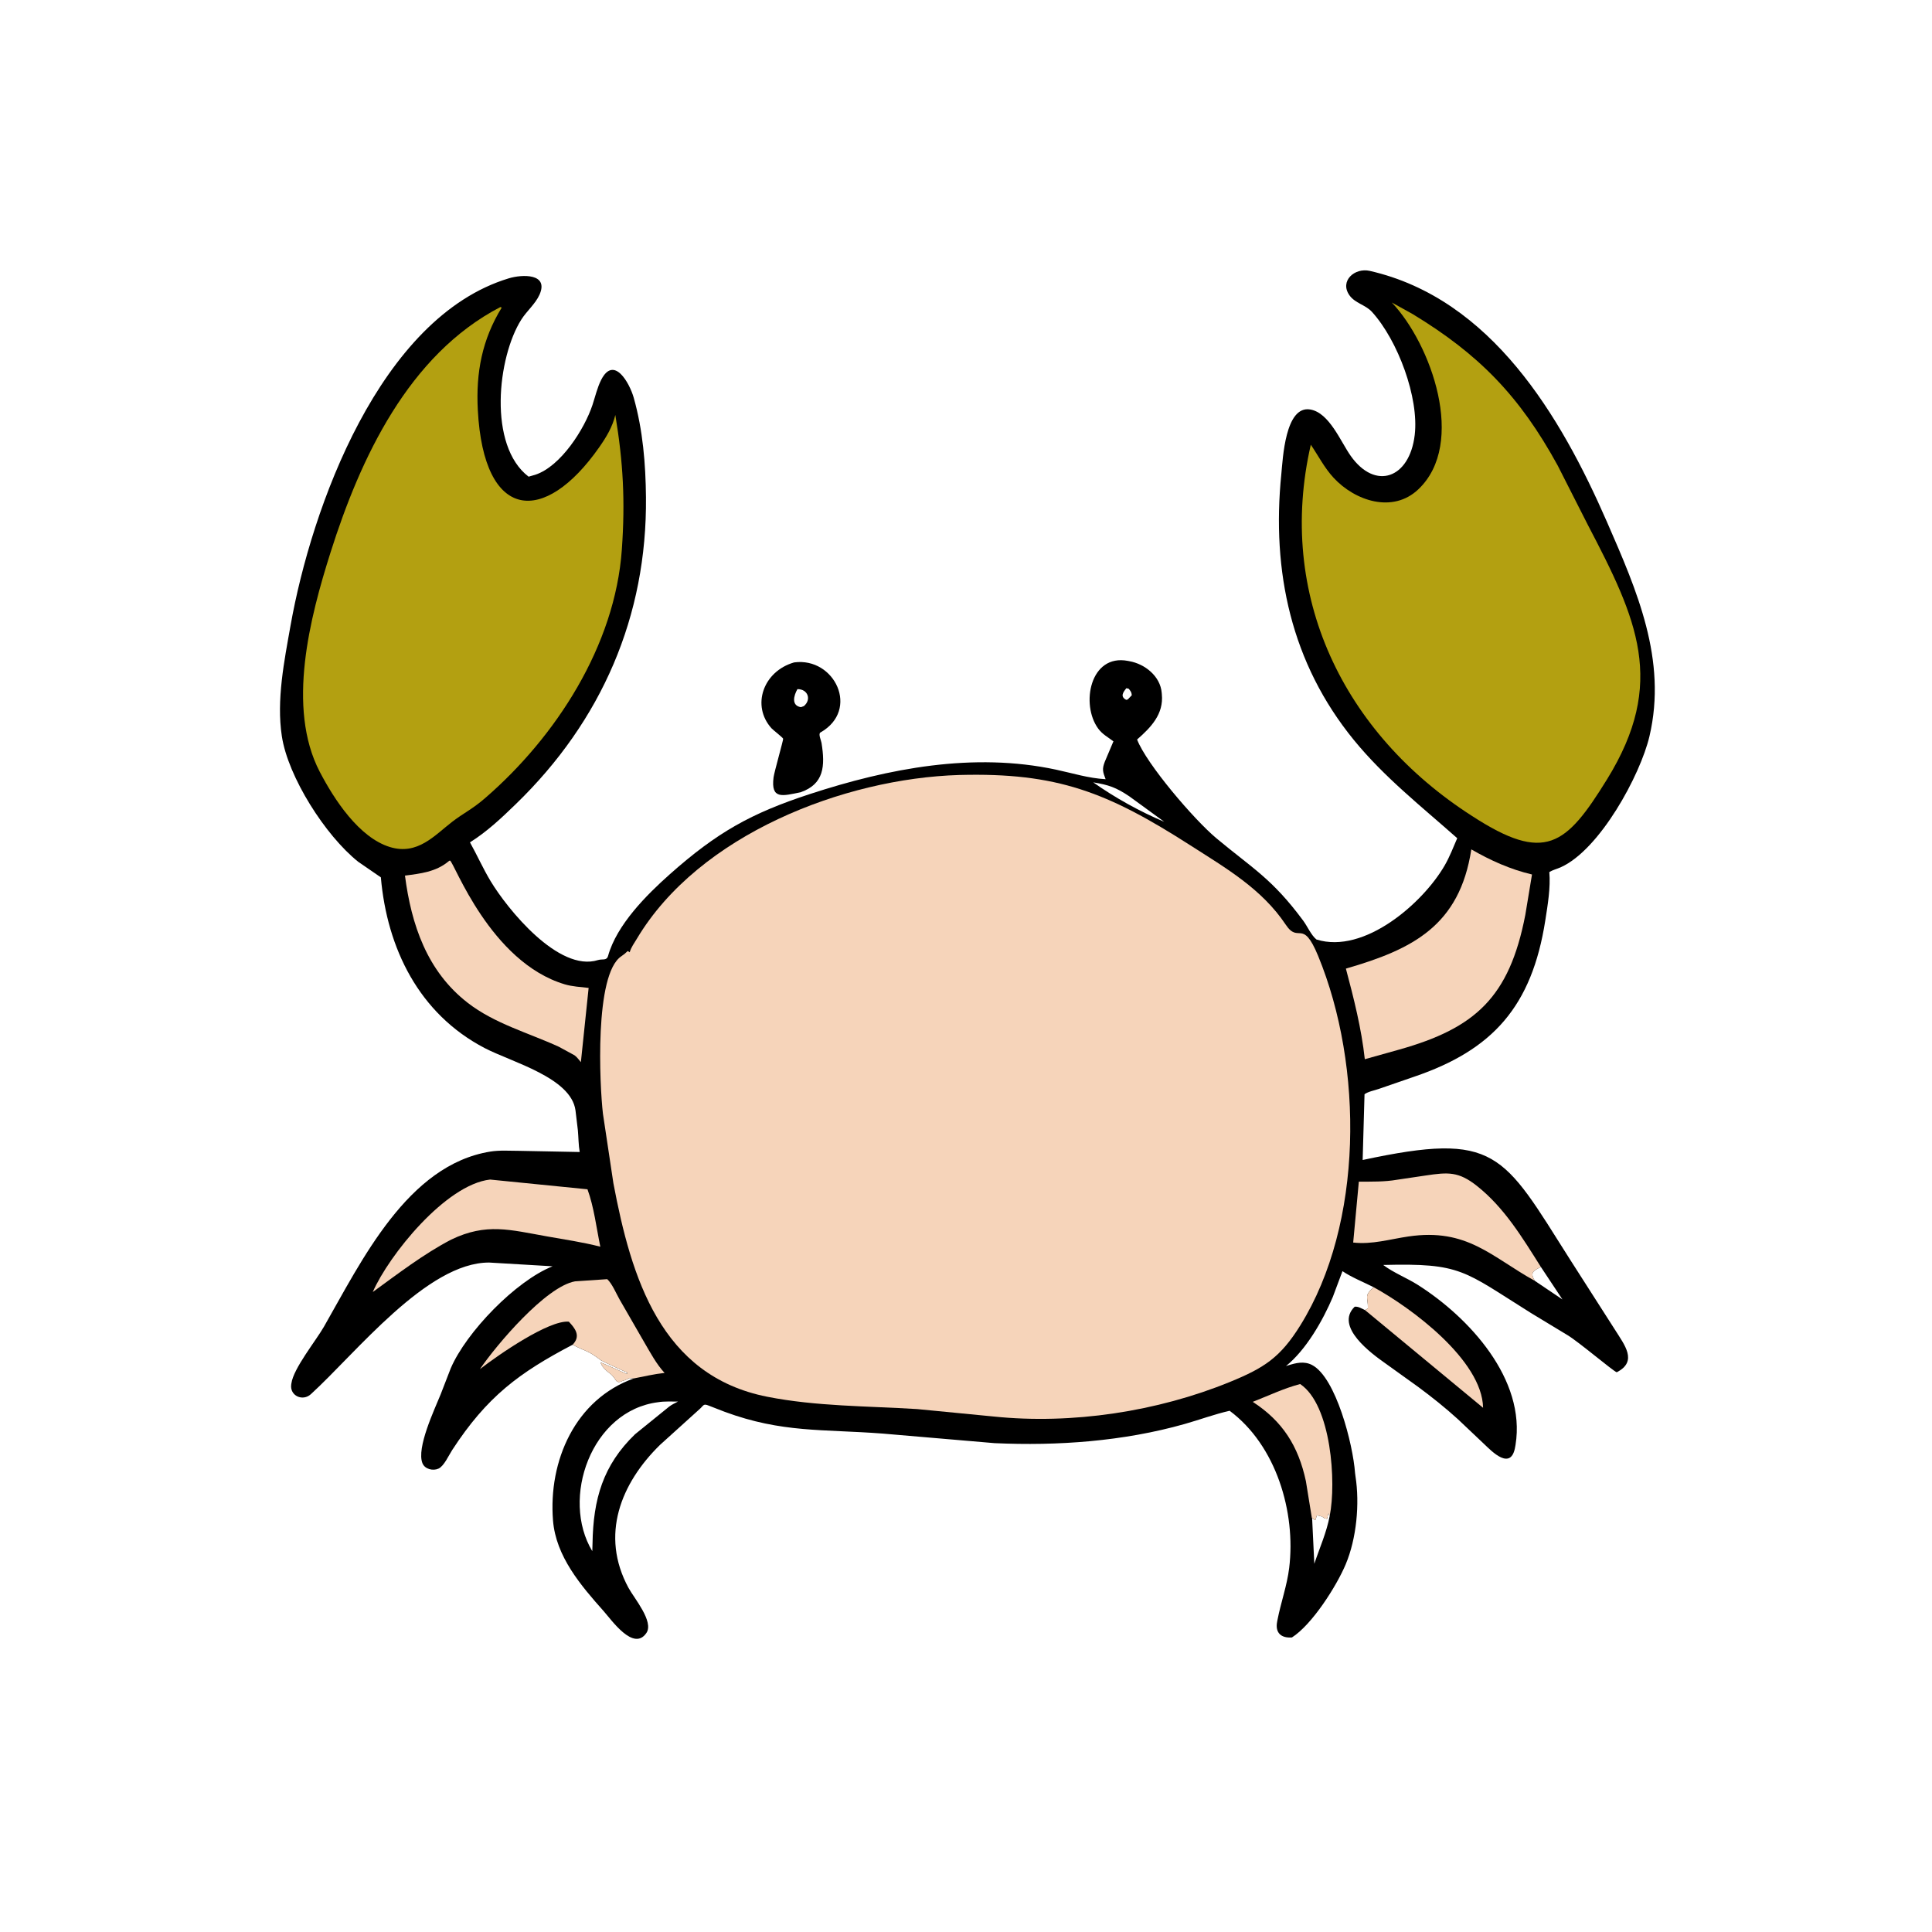
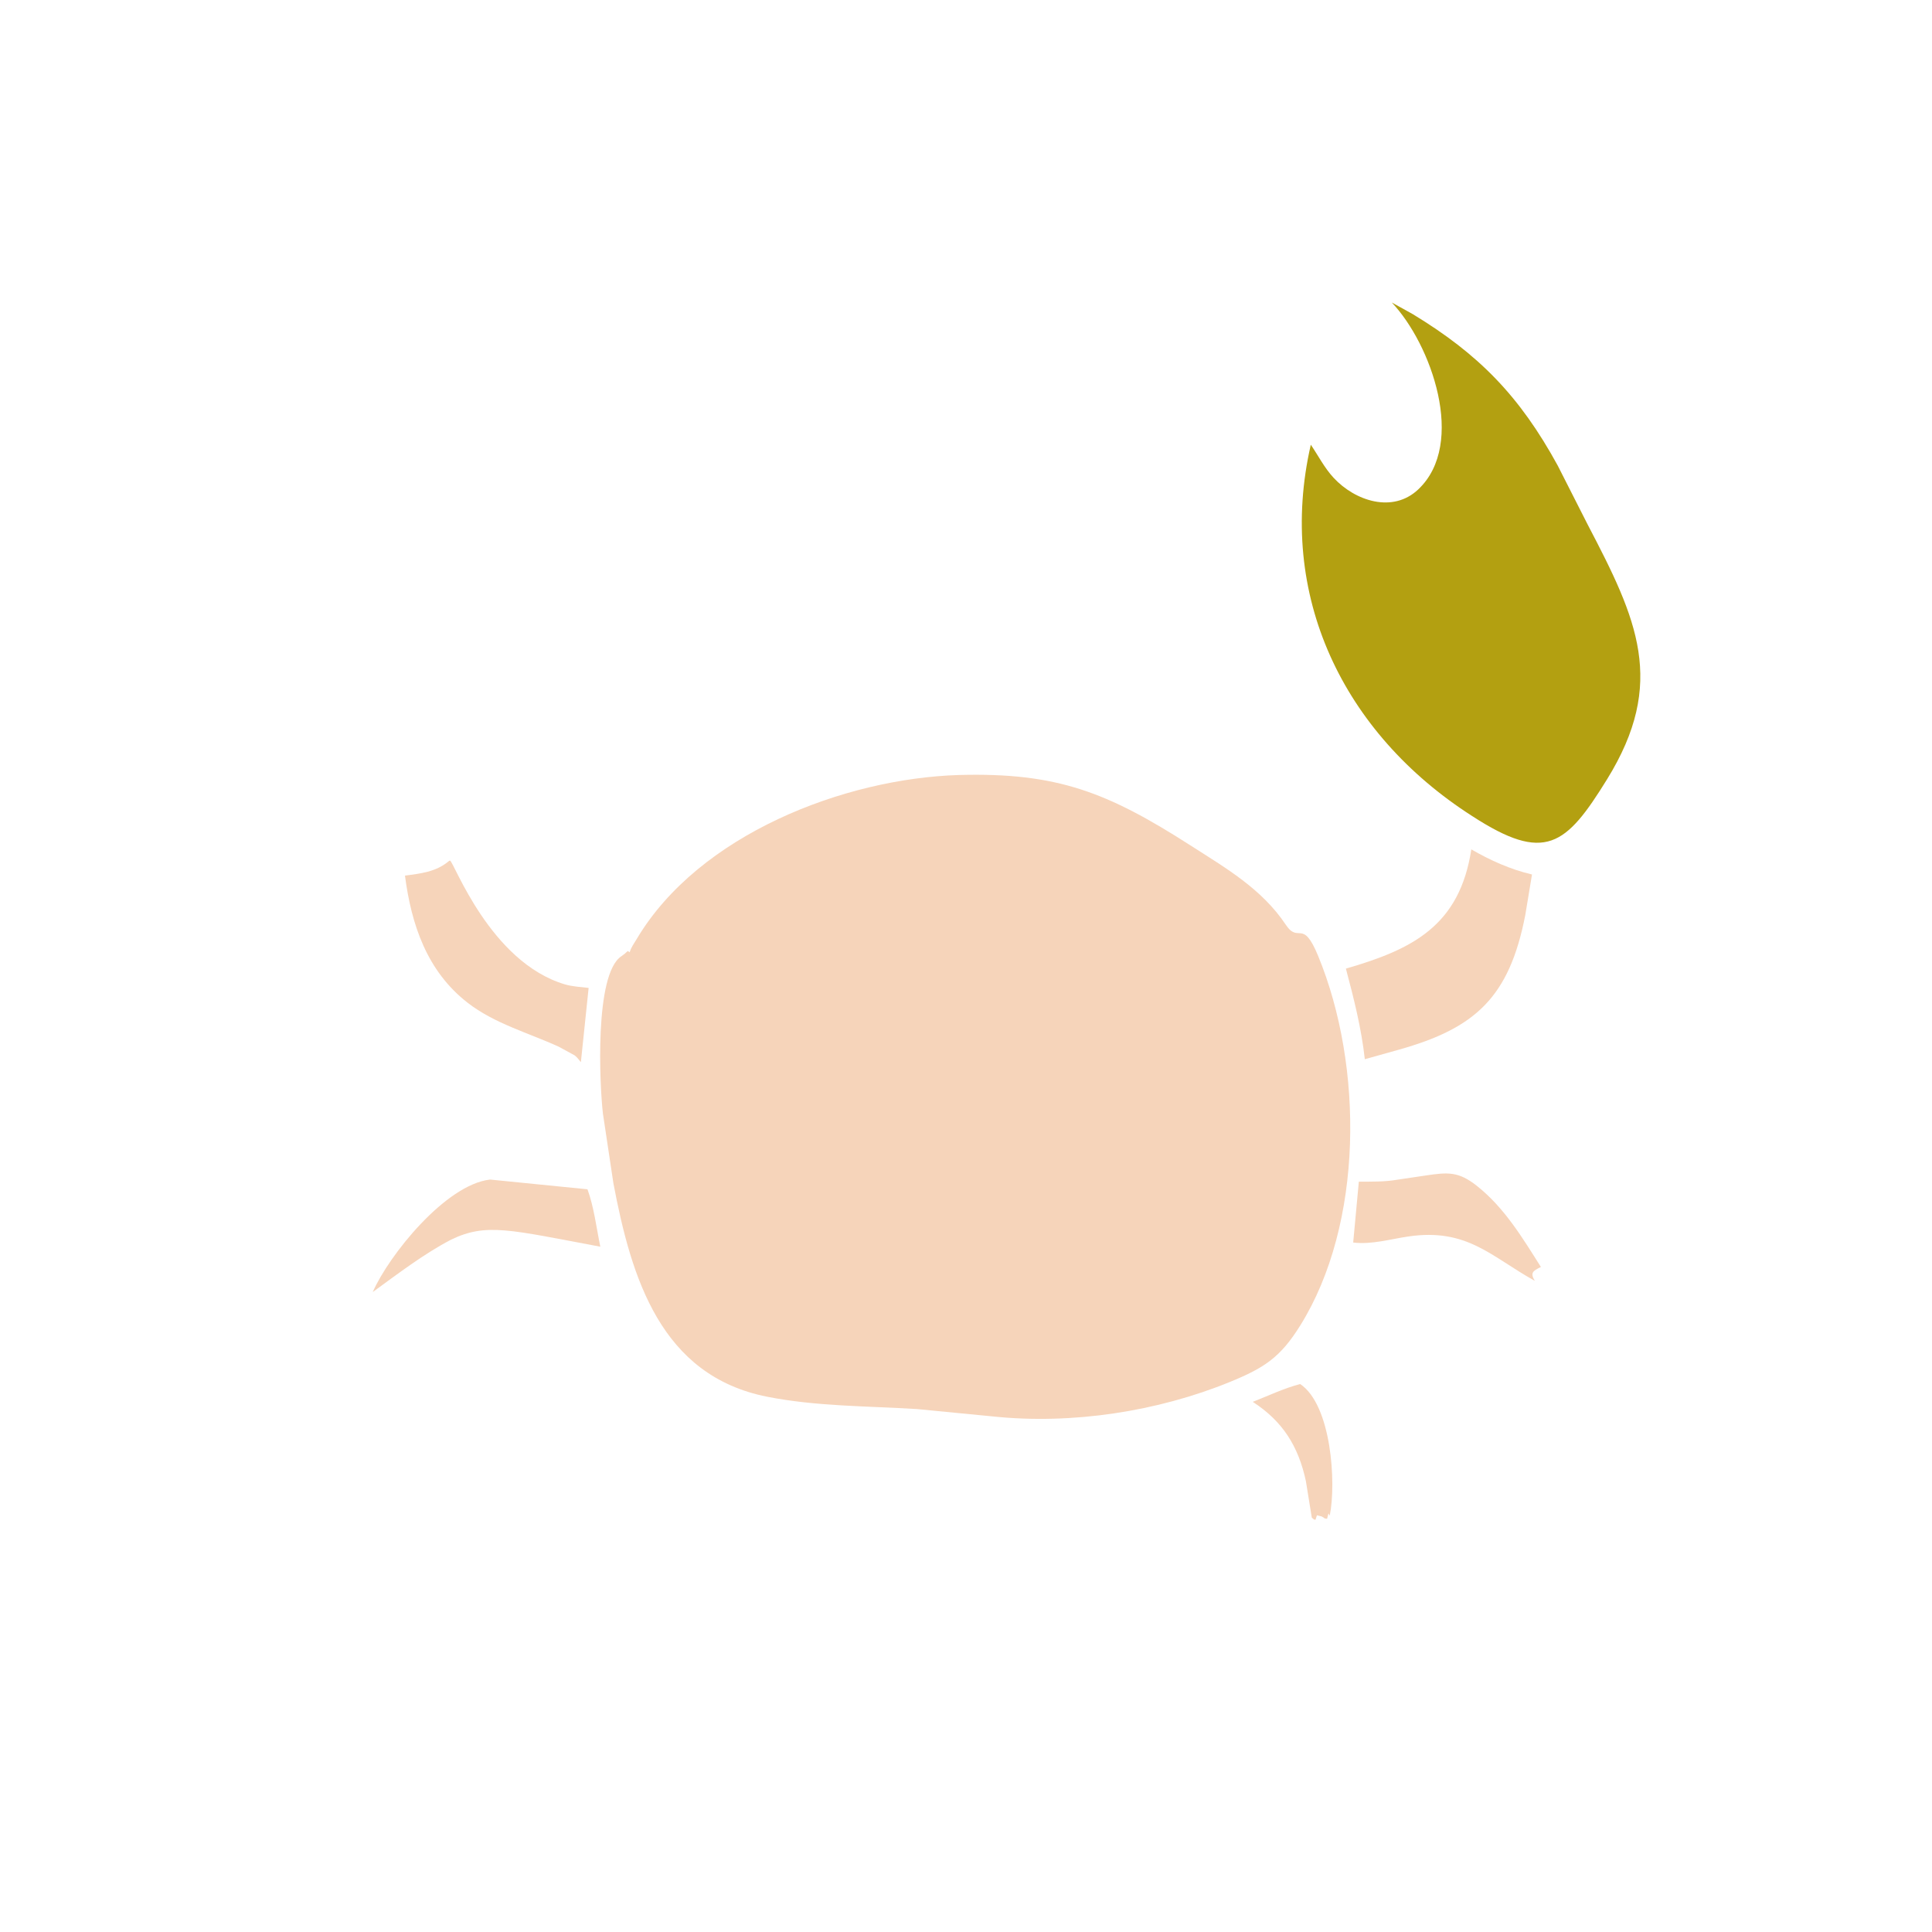
<svg xmlns="http://www.w3.org/2000/svg" version="1.1" style="display: block;" viewBox="0 0 2048 2048" width="640" height="640">
-   <path transform="translate(0,0)" fill="rgb(0,0,0)" d="M 841.829 702.183 C 884.792 696.37 911.875 752.616 869.685 776.468 C 867.154 777.899 870.424 784.859 870.847 787.5 C 874.755 811.9 873.666 831.075 848.692 839.826 C 829.398 843.737 816.999 847.789 820.008 824 C 820.699 818.533 830.433 784.473 830.178 783.119 C 829.943 781.875 819.514 773.881 817.872 772.063 C 796.226 748.095 808.979 711.563 841.829 702.183 z M 845.315 730.5 C 841.352 737.399 838.636 747.935 849 749.637 L 852.128 748.5 C 860.309 741.704 856.593 730.473 845.315 730.5 z" />
-   <path transform="translate(0,0)" fill="rgb(0,0,0)" d="M 607.019 1425.45 C 550.301 1455.2 516.271 1480.37 479.271 1537.2 C 475.808 1542.52 470.692 1554.09 464.876 1556.77 C 459.071 1559.43 450.444 1557.45 447.86 1551.19 C 441.165 1534.99 460.651 1494.06 467.098 1478.1 L 477.801 1450.48 C 494.154 1412.21 546.721 1357.82 585.749 1342.32 L 518.524 1338.35 C 452.541 1338.18 377.179 1434.54 329.5 1477.92 C 320.781 1485.85 307.128 1479.54 308.696 1467.78 L 308.886 1466.5 C 311.055 1450.55 334.713 1421.49 343.381 1406.37 C 383.185 1336.95 431.731 1234.84 519.851 1220.71 C 529.556 1219.15 540.257 1219.9 550.116 1219.93 L 614.514 1221.18 C 613.184 1213.79 613.27 1205.74 612.576 1198.22 L 610.046 1177.07 C 605.365 1142.24 542.445 1125.97 513.663 1110.94 C 444.005 1074.55 410.323 1005.2 403.72 930.025 L 379.698 913.5 C 344.795 885.638 305.317 823.496 298.76 780.378 C 292.922 741.988 301.306 700.688 308.003 663 C 330.149 538.377 402.586 336.385 539.387 295.026 C 553.531 290.75 582.062 289.63 571.871 312.457 C 567.594 322.04 558.363 329.732 552.674 338.674 C 527.326 378.521 517.028 472.36 560.347 505.287 L 567.416 503.26 C 594.696 494.286 619.705 454.408 628.018 429.364 C 630.91 420.651 633.133 410.773 637.315 402.594 C 650.814 376.196 667.408 406.122 671.804 421.692 C 681.471 455.937 684.409 491.652 684.753 527.117 C 685.974 652.98 637.92 764.11 546.801 852.371 C 531.453 867.238 516.383 881.502 498.189 892.934 C 505.758 906.505 512.011 920.638 520.047 934 C 537.666 963.3 592.124 1030.91 633.902 1017.71 C 638.494 1016.26 643.076 1018.69 644.588 1013.27 C 653.795 980.254 685.345 948.675 709.935 926.836 C 760.227 882.169 796.303 862.078 858.459 841.744 C 942.088 814.384 1032.01 797.166 1119.38 815.847 C 1137.56 819.735 1153.32 824.88 1172 825.991 C 1169.04 818.092 1168.06 815.471 1171.12 807.5 L 1180.28 785.856 C 1174.46 781.367 1168.65 778.481 1164.15 772.357 C 1145.34 746.756 1155.48 692.821 1195.67 700.59 L 1197 700.855 C 1213.62 703.746 1230.05 716.799 1231.48 734.524 L 1231.58 735.857 C 1233.72 756.927 1220.09 771.032 1205.36 783.919 C 1215.23 809.69 1265.63 868.749 1289.59 888.736 C 1327.77 920.579 1348.36 931.244 1381.42 975.888 C 1385.92 981.967 1389.88 991.379 1395.5 995.906 C 1446.34 1011.84 1508.56 957.028 1531.43 917.384 C 1536.69 908.257 1540.57 898.199 1544.72 888.527 C 1506.83 854.936 1467.3 823.849 1435.11 784.387 C 1368.79 703.055 1347.81 606.063 1358.25 502.6 C 1359.85 486.719 1362.25 429.469 1389 434.091 C 1409.14 437.571 1421.06 468.03 1431.77 483.202 C 1457.94 520.291 1494.23 507.155 1499.67 461.034 C 1504.31 421.687 1481.9 360.998 1454.35 330.62 C 1447.53 323.105 1436.46 321.49 1430.5 313.062 C 1419.72 297.824 1436.05 283.509 1452 287.147 C 1580.93 316.558 1654.56 441.217 1703.44 553.246 C 1735.11 625.828 1767.53 699.458 1748.49 780.5 C 1738.85 821.555 1695.87 900.837 1654.36 919.385 C 1650.42 921.146 1646.02 922.135 1642.35 924.422 C 1643.78 940.81 1640.64 959.28 1638.11 975.5 C 1623.85 1066.96 1582.24 1113.08 1499.16 1141.33 L 1461.46 1154.34 C 1456.74 1156 1450.47 1157.02 1446.45 1159.94 L 1444.47 1229.64 C 1586.8 1199.13 1592.71 1222.27 1664.47 1335.39 L 1711.86 1409.45 C 1721.92 1425.57 1736.51 1443.09 1713.8 1454.66 C 1709.76 1453.27 1673.78 1422.62 1661.65 1415.32 L 1622.9 1391.86 C 1551.07 1346.93 1549.36 1338.82 1466.23 1340.91 C 1477.28 1349.23 1491.3 1354.64 1503 1362.06 C 1557.24 1396.44 1617.77 1462.05 1606.53 1531.58 L 1606.28 1533 C 1602.1 1560.25 1581.15 1538.24 1573.36 1530.85 L 1545.58 1504.55 C 1532.13 1492.28 1517.88 1480.96 1503.25 1470.12 L 1468.25 1445 C 1454.39 1435.19 1414.29 1406.3 1436.02 1385.17 C 1439.89 1384.71 1443.42 1387.13 1446.95 1388.74 L 1450.01 1387.01 C 1450.4 1374.73 1445.36 1373.94 1456.1 1364.49 C 1445.31 1359 1433.09 1354.24 1423.07 1347.49 L 1412.87 1374.74 C 1402.35 1399.65 1384.44 1431.03 1363.18 1448.07 L 1365.1 1447.45 C 1373.69 1444.76 1382.37 1442.56 1390.78 1446.93 C 1416.19 1460.12 1434.24 1531.22 1436.41 1561.36 L 1436.85 1564.84 C 1441.46 1594.14 1438.01 1630.81 1426.51 1658.21 C 1416.86 1681.21 1390.99 1722.05 1369.5 1735.77 C 1358.19 1736.63 1351.5 1731 1353.84 1719 L 1354.16 1717.31 C 1357.73 1698.84 1364.32 1680.77 1366.6 1662.04 C 1373.81 1602.89 1352.8 1532.17 1303.47 1495.48 C 1287.12 1499.2 1271.68 1505 1255.58 1509.55 C 1190.8 1527.87 1121.24 1532.85 1054.25 1529.8 L 935.558 1519.64 C 872.332 1514.81 829.083 1519.1 767.999 1496.5 L 751.418 1490.06 C 745.171 1487.51 746.206 1489.86 741.051 1494.2 L 699.601 1531.68 C 658.148 1572.3 635.892 1627.28 666.233 1683.19 C 672.265 1694.31 693.379 1718.97 685.222 1731 C 671.67 1751 648.278 1717.29 640.012 1708 C 615.693 1680.67 589.276 1649.88 586.218 1611.83 C 581.139 1548.65 609.716 1483.29 671.999 1461.16 L 667 1460.76 C 665.642 1461.77 664.091 1462.41 662.5 1463 L 660 1463.76 C 651.99 1467.84 653.711 1461.1 646.457 1455.87 L 645.675 1455.33 C 642.531 1452.98 637.321 1448.02 636.75 1444.25 C 640.379 1445.54 664.252 1456.54 664.736 1456.52 L 664.836 1454.87 C 662.763 1454.25 638.135 1442.8 637 1441.94 C 621.759 1430.44 622.828 1433.76 607.019 1425.45 z M 697.747 1486.38 C 626.521 1495.32 594.183 1588.63 627.851 1644.3 L 628.098 1636.26 C 628.828 1589.08 639.21 1553.18 673.11 1520.42 L 709.28 1491.12 C 712.077 1488.95 715.573 1487.36 718.692 1485.7 C 711.934 1485.8 704.377 1485.26 697.747 1486.38 z M 1390.87 1608.74 L 1393.23 1657.65 C 1398.92 1640.65 1406.26 1624.47 1409.58 1606.7 L 1408.25 1604.25 L 1406.76 1610 L 1404.12 1609.56 C 1402.94 1608.38 1402.24 1608.36 1401 1607.5 L 1396.01 1606.25 L 1394.5 1611 C 1392.59 1610.69 1393.4 1611.06 1392 1610 L 1390.87 1608.74 z M 1158.87 829.328 C 1181.8 845.536 1208.34 860.297 1234.22 871.168 L 1197 844.056 C 1183.05 834.733 1175.3 832.003 1158.87 829.328 z M 1626.98 1357.75 L 1656.26 1377.48 L 1633.42 1343.05 C 1624.78 1347.26 1621.8 1349.27 1626.98 1357.75 z M 1194.02 729.5 C 1190.3 734.067 1187.33 738.508 1193.86 741.897 L 1195.5 741.426 L 1199.74 736.976 C 1199.45 733.478 1198.58 732.831 1196.5 730.103 L 1194.02 729.5 z" />
-   <path transform="translate(0,0)" fill="rgb(246,212,186)" d="M 1456.1 1364.49 C 1495.47 1385.87 1571.23 1441.84 1572.13 1492.32 L 1446.95 1388.74 L 1450.01 1387.01 C 1450.4 1374.73 1445.36 1373.94 1456.1 1364.49 z" />
  <path transform="translate(0,0)" fill="rgb(246,212,186)" d="M 1390.56 1608.74 L 1384.31 1570.13 C 1376.35 1532.85 1359.47 1506.4 1327.94 1486.01 C 1344.75 1479.51 1360.72 1471.73 1378.21 1467.13 C 1411.4 1489.26 1416.62 1571.82 1409.58 1606.7 L 1408.25 1604.25 L 1406.76 1610 L 1404.12 1609.56 C 1402.94 1608.38 1402.24 1608.36 1401 1607.5 L 1396.01 1606.25 L 1394.5 1611 C 1392.59 1610.69 1393.4 1611.06 1392 1610 L 1390.56 1608.74 z" />
-   <path transform="translate(0,0)" fill="rgb(246,212,186)" d="M 607.019 1425.45 L 608.232 1424.04 C 615.319 1415.47 609.47 1407.91 603 1401.04 C 581.958 1399.08 528.544 1435.99 508.725 1451.36 C 526.304 1425.59 578.493 1363.84 609.562 1358.28 L 643.67 1355.97 C 648.759 1360.49 653.291 1371.32 656.718 1377.37 L 682.979 1422.93 C 689.374 1433.84 695.863 1446.08 704.492 1455.35 C 693.094 1456.58 683.105 1459.05 671.999 1461.16 L 667 1460.76 C 665.642 1461.77 664.091 1462.41 662.5 1463 L 660 1463.76 C 651.99 1467.84 653.711 1461.1 646.457 1455.87 L 645.675 1455.33 C 642.531 1452.98 637.321 1448.02 636.75 1444.25 C 640.379 1445.54 664.252 1456.54 664.736 1456.52 L 664.836 1454.87 C 662.763 1454.25 638.135 1442.8 637 1441.94 C 621.759 1430.44 622.828 1433.76 607.019 1425.45 z" />
-   <path transform="translate(0,0)" fill="rgb(246,212,186)" d="M 519.513 1250.38 L 622.748 1260.7 C 629.696 1279.66 632.237 1301.71 636.358 1321.55 C 617.968 1316.81 598.707 1313.96 580 1310.65 C 540.507 1303.66 515.672 1296.07 478.304 1314.01 C 449.083 1329.26 421.808 1350.24 395.138 1369.61 C 412.278 1330.49 472.434 1255.67 519.513 1250.38 z" />
+   <path transform="translate(0,0)" fill="rgb(246,212,186)" d="M 519.513 1250.38 L 622.748 1260.7 C 629.696 1279.66 632.237 1301.71 636.358 1321.55 C 540.507 1303.66 515.672 1296.07 478.304 1314.01 C 449.083 1329.26 421.808 1350.24 395.138 1369.61 C 412.278 1330.49 472.434 1255.67 519.513 1250.38 z" />
  <path transform="translate(0,0)" fill="rgb(246,212,186)" d="M 1626.98 1357.75 C 1580.8 1332.23 1555.35 1301.54 1492.97 1310.71 C 1473.29 1313.6 1454.47 1319.43 1434.44 1317.14 L 1440.42 1252.63 C 1453.93 1252.54 1467.65 1252.91 1481 1250.57 L 1511.27 1246.08 C 1535.05 1242.5 1546.21 1241.78 1565.54 1257.07 C 1594.69 1280.13 1613.81 1312.05 1633.42 1343.05 C 1624.78 1347.26 1621.8 1349.27 1626.98 1357.75 z" />
  <path transform="translate(0,0)" fill="rgb(246,212,186)" d="M 476.152 912.5 L 477.053 912.252 C 481.47 914.173 519.572 1019.86 598.669 1043.43 C 606.645 1045.81 615.697 1046.28 623.975 1047.23 L 615.758 1125.94 C 613.766 1123.57 611.573 1120.47 609.073 1118.69 L 592.293 1109.56 C 559.915 1094.76 524.119 1085.04 495.692 1062.95 C 452.51 1029.4 436.033 980.012 429.28 928.179 C 445.785 926.038 461.918 924.242 475.252 913.254 L 476.152 912.5 z" />
  <path transform="translate(0,0)" fill="rgb(246,212,186)" d="M 1559.66 900.384 C 1580.11 912.154 1600.91 921.554 1623.98 926.992 L 1616.9 969.789 C 1599.97 1057.34 1563.66 1089.91 1483.4 1112.55 L 1446.76 1122.81 C 1443.24 1090.47 1435.07 1058.18 1426.7 1026.77 C 1497.61 1006.3 1547.25 981.186 1559.66 900.384 z" />
-   <path transform="translate(0,0)" fill="rgb(179,160,17)" d="M 530.39 325.5 L 531.854 326.047 C 510.982 360.039 504.386 394.925 506.507 434.719 C 512.801 552.778 576.952 557.358 635.176 474.144 C 642.682 463.416 649.19 452.696 652.272 439.879 C 660.604 490.105 662.828 530.852 659.169 582.659 C 651.993 684.282 589.407 781.029 514.199 846.058 C 500.868 857.664 491.438 861.839 479.458 871.046 C 460.652 885.498 442.716 906.783 413.5 897.939 C 380.445 887.934 354.024 847.083 338.92 818.077 C 303.539 750.132 328.661 654.19 350.338 585.729 C 381.979 485.799 432.885 376.201 530.39 325.5 z" />
  <path transform="translate(0,0)" fill="rgb(179,160,17)" d="M 1475.35 320.659 L 1497.57 332.981 C 1567.74 375.58 1610.97 419.869 1651.23 493.477 L 1683.05 556.16 C 1735.46 656.332 1766.93 723.517 1703.55 826.087 C 1659.94 896.647 1637.84 915.171 1560.58 865.072 C 1423.58 777.363 1352.98 630.563 1389.51 471.41 C 1397.49 483.137 1403.92 495.941 1413.63 506.425 C 1436.36 530.99 1476.32 544.455 1503.48 518.719 C 1554.79 470.109 1517.08 364.625 1475.35 320.659 z" />
  <path transform="translate(0,0)" fill="rgb(246,212,186)" d="M 1016.87 821.52 C 1120.59 818.766 1173.98 839.791 1261.81 896.094 C 1299.4 920.194 1337.55 942.134 1362.98 980.25 C 1376.75 1000.9 1380.59 972.805 1397.25 1013.24 C 1445.51 1130.36 1445.37 1297.27 1378.42 1404.91 C 1357.29 1438.88 1340.32 1449.97 1303.78 1464.91 C 1226.95 1496.34 1136.32 1510.19 1053.19 1501.55 L 972.24 1493.68 C 919.498 1490.41 865.281 1490.89 813.269 1480.6 C 700.345 1458.28 669.187 1354.51 650.222 1254.27 L 639.149 1180.64 C 635.633 1150.69 629.897 1032.69 658.634 1013.68 C 661.192 1011.99 663.246 1010.29 665.416 1008.12 L 667.5 1009.46 C 668.969 1004.17 672.381 999.677 675.171 995 C 740.899 884.803 894.426 825.164 1016.87 821.52 z" />
</svg>